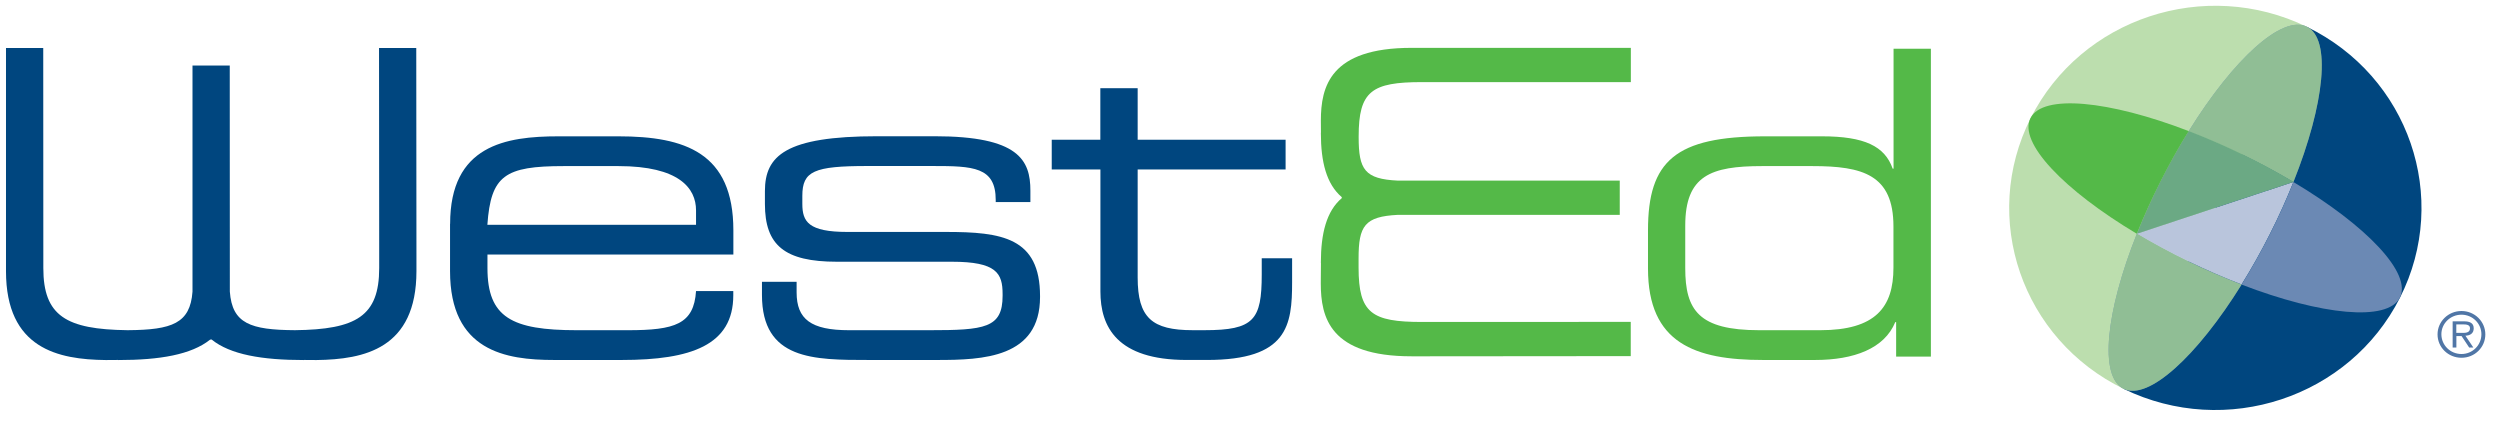
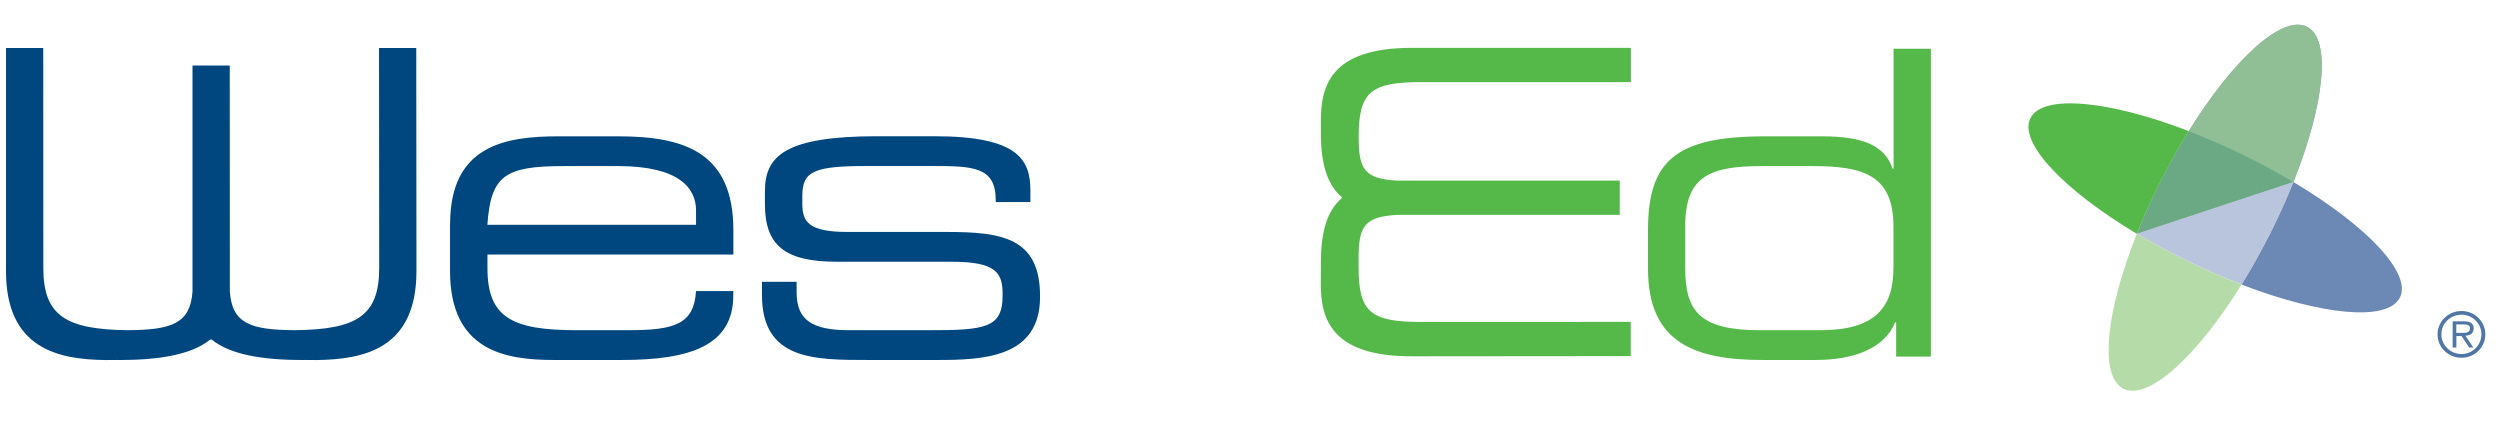
<svg xmlns="http://www.w3.org/2000/svg" width="121" height="21" viewBox="0 0 121 21" fill="none">
  <g id="WestEd Full Color Logo" clip-path="url(#clip0_4113_6611)">
-     <path id="Vector" d="M102.794 18.826C97.856 16.427 95.837 10.56 98.284 5.72C100.731 0.879 106.719 -1.1 111.652 1.299L102.794 18.826Z" fill="#BCDEAE" />
-     <path id="Vector_2" d="M102.793 18.826C107.731 21.224 113.714 19.245 116.161 14.405C118.608 9.564 116.589 3.694 111.652 1.299L102.793 18.826Z" fill="#00467F" />
-     <path id="Vector_3" d="M103.425 11.31C101.912 15.096 101.587 18.236 102.785 18.821C103.982 19.402 106.334 17.245 108.492 13.773C107.653 13.451 106.784 13.074 105.906 12.65C105.024 12.222 104.19 11.768 103.421 11.31H103.425Z" fill="#6B89B4" />
    <path id="Vector_4" d="M111.003 8.806C112.517 5.016 112.845 1.871 111.648 1.291C110.45 0.706 108.098 2.863 105.941 6.335L105.932 6.343C106.771 6.665 107.64 7.042 108.522 7.471C109.404 7.899 110.234 8.348 111.003 8.806Z" fill="#6B89B4" />
    <path id="Vector_5" d="M103.429 11.31L111.003 8.805C110.675 9.623 110.295 10.475 109.858 11.335C109.421 12.2 108.963 13.014 108.492 13.768C107.653 13.446 106.784 13.069 105.906 12.645C105.024 12.217 104.19 11.763 103.42 11.306L103.429 11.31Z" fill="#B9C5DC" />
    <path id="Vector_6" d="M103.429 11.31L111.003 8.805C110.234 8.347 109.404 7.893 108.522 7.465C107.64 7.037 106.767 6.66 105.924 6.338L105.932 6.342C105.465 7.092 105.007 7.906 104.57 8.771C104.138 9.636 103.753 10.488 103.429 11.31Z" fill="#839BC1" />
    <path id="Vector_7" d="M108.492 13.774C108.963 13.02 109.421 12.201 109.858 11.341C110.295 10.48 110.675 9.629 111.003 8.811C114.549 10.926 116.75 13.231 116.153 14.405C115.56 15.58 112.357 15.258 108.492 13.774Z" fill="#6B89B4" />
    <path id="Vector_8" d="M103.425 11.311C103.753 10.489 104.138 9.637 104.574 8.772C105.011 7.908 105.469 7.089 105.94 6.335L105.932 6.344C102.071 4.86 98.868 4.542 98.275 5.716C97.678 6.89 99.879 9.196 103.416 11.311H103.425Z" fill="#54B948" />
    <path id="Vector_9" opacity="0.75" d="M103.425 11.31C101.912 15.096 101.587 18.236 102.785 18.821C103.982 19.402 106.334 17.245 108.492 13.773C107.653 13.451 106.784 13.074 105.906 12.65C105.024 12.222 104.19 11.768 103.421 11.31H103.425Z" fill="#9CD08B" />
    <path id="Vector_10" opacity="0.75" d="M111.003 8.806C112.517 5.016 112.845 1.871 111.648 1.291C110.45 0.706 108.098 2.863 105.941 6.335L105.932 6.343C106.771 6.665 107.64 7.042 108.522 7.471C109.404 7.899 110.234 8.348 111.003 8.806Z" fill="#9CD08B" />
    <path id="Vector_11" opacity="0.5" d="M103.429 11.31L111.003 8.805C110.234 8.347 109.404 7.893 108.522 7.465C107.64 7.037 106.767 6.66 105.924 6.338L105.932 6.342C105.465 7.092 105.007 7.906 104.57 8.771C104.138 9.636 103.753 10.488 103.429 11.31Z" fill="#54B948" />
    <path id="Vector_12" d="M21.786 10.836C21.786 7.03 24.471 6.598 27.035 6.598H29.931C33.165 6.598 35.495 7.399 35.495 11.146V12.32H23.593V12.977C23.593 15.363 24.769 15.982 27.917 15.982H30.394C32.659 15.982 33.585 15.694 33.688 14.087H35.491V14.295C35.491 16.703 33.455 17.423 30.096 17.423H26.819C24.467 17.423 21.782 16.991 21.782 13.121V10.836H21.786ZM33.688 10.179C33.688 9.111 32.871 8.039 29.931 8.039H27.285C24.432 8.039 23.758 8.492 23.589 10.879H33.688V10.179Z" fill="#00467F" />
    <path id="Vector_13" d="M6.2 15.981C8.323 15.964 9.205 15.655 9.317 14.116V3.172H11.12L11.124 14.116C11.237 15.663 12.127 15.968 14.276 15.981C17.242 15.947 18.353 15.303 18.353 12.976V12.319L18.345 2.324H20.147L20.156 12.285V13.124C20.156 16.884 17.618 17.397 15.318 17.426H15.296L14.726 17.422L14.709 17.426C12.685 17.426 11.142 17.164 10.238 16.43L10.169 16.439C9.261 17.164 7.739 17.426 5.729 17.426L5.707 17.422L5.132 17.426H5.119C2.819 17.401 0.29 16.88 0.29 13.124V12.285V2.324H2.093L2.097 12.319V12.976C2.097 15.294 3.208 15.943 6.161 15.981H6.2Z" fill="#00467F" />
    <path id="Vector_14" d="M36.879 13.638H38.556V14.151C38.556 15.448 39.248 15.982 41.094 15.982H44.959C47.666 15.982 48.526 15.88 48.526 14.316V14.232C48.526 13.223 48.232 12.668 46.07 12.668H40.506C37.968 12.668 37.022 11.867 37.022 9.87V9.251C37.022 7.543 38.007 6.594 42.46 6.594H45.232C49.304 6.594 49.871 7.747 49.871 9.226V9.781H48.193V9.679C48.193 8.073 47.099 8.035 45.128 8.035H41.98C39.399 8.035 38.833 8.281 38.833 9.476V9.866C38.833 10.731 39.127 11.226 41.016 11.226H45.781C48.487 11.226 50.338 11.494 50.338 14.334V14.376C50.338 17.322 47.566 17.423 45.361 17.423H42.045C39.378 17.423 36.879 17.423 36.879 14.274V13.638Z" fill="#00467F" />
-     <path id="Vector_15" d="M53.256 8.203H50.904V6.762H53.256V4.27H55.063V6.762H62.223V8.203H55.063V13.429C55.063 15.383 55.755 15.981 57.731 15.981H58.297C60.692 15.981 61.068 15.485 61.068 13.285V12.501H62.538V13.654C62.538 15.752 62.327 17.422 58.422 17.422H57.437C54.056 17.422 53.26 15.816 53.26 14.107V8.203H53.256Z" fill="#00467F" />
    <path id="Vector_16" d="M93.45 17.258H91.773V15.592H91.73C91.207 16.868 89.737 17.423 87.847 17.423H85.327C82.054 17.423 79.763 16.622 79.763 12.998V11.146C79.763 7.793 81.085 6.598 85.431 6.598H88.18C90.238 6.598 91.224 7.073 91.605 8.162H91.648V2.359H93.455V17.258H93.45ZM81.566 12.977C81.566 15.016 82.218 15.982 85.154 15.982H88.094C90.778 15.982 91.643 14.872 91.643 12.956V10.96C91.643 8.45 90.151 8.039 87.718 8.039H85.284C82.806 8.039 81.566 8.493 81.566 10.921V12.977Z" fill="#54B948" />
    <path id="Vector_17" d="M63.934 12.781V12.731L63.93 12.718C63.93 11.302 64.198 10.221 64.946 9.586L64.938 9.539C64.198 8.903 63.93 7.839 63.93 6.432L63.934 6.419V6.385L63.93 5.843C63.93 4.198 64.371 2.316 68.319 2.316H69.175H78.933V3.974H69.14H68.824C66.39 3.974 65.759 4.406 65.759 6.606V6.623V6.64V6.636C65.759 8.212 66.049 8.666 67.662 8.742H78.396V10.399H67.657C66.045 10.48 65.755 10.934 65.755 12.51V12.934V12.951C65.755 15.155 66.386 15.583 68.82 15.583H69.136L78.928 15.579V17.236L69.17 17.245H68.314C64.367 17.245 63.926 15.363 63.926 13.718L63.93 13.184L63.934 12.781Z" fill="#54B948" />
    <path id="Vector_18" d="M120.29 16.184C120.29 16.812 119.776 17.316 119.136 17.316C118.496 17.316 117.977 16.816 117.977 16.184C117.977 15.561 118.496 15.053 119.136 15.053C119.776 15.053 120.29 15.561 120.29 16.184ZM118.163 16.176C118.163 16.706 118.595 17.134 119.136 17.134C119.672 17.134 120.1 16.706 120.1 16.176C120.1 15.659 119.672 15.231 119.136 15.231C118.595 15.231 118.163 15.659 118.163 16.176ZM119.71 16.82H119.508L119.14 16.265H118.889V16.82H118.708V15.553H119.269C119.503 15.553 119.728 15.617 119.728 15.888C119.728 16.138 119.555 16.24 119.326 16.248L119.71 16.82ZM118.889 16.112H119.226C119.486 16.112 119.547 16.011 119.547 15.883C119.547 15.718 119.369 15.701 119.231 15.701H118.885V16.112H118.889Z" fill="#5076A6" />
  </g>
  <defs>
    <clipPath id="clip0_4113_6611">
      <rect width="120" height="20" fill="white" transform="translate(0.29 0.279)" />
    </clipPath>
  </defs>
</svg>